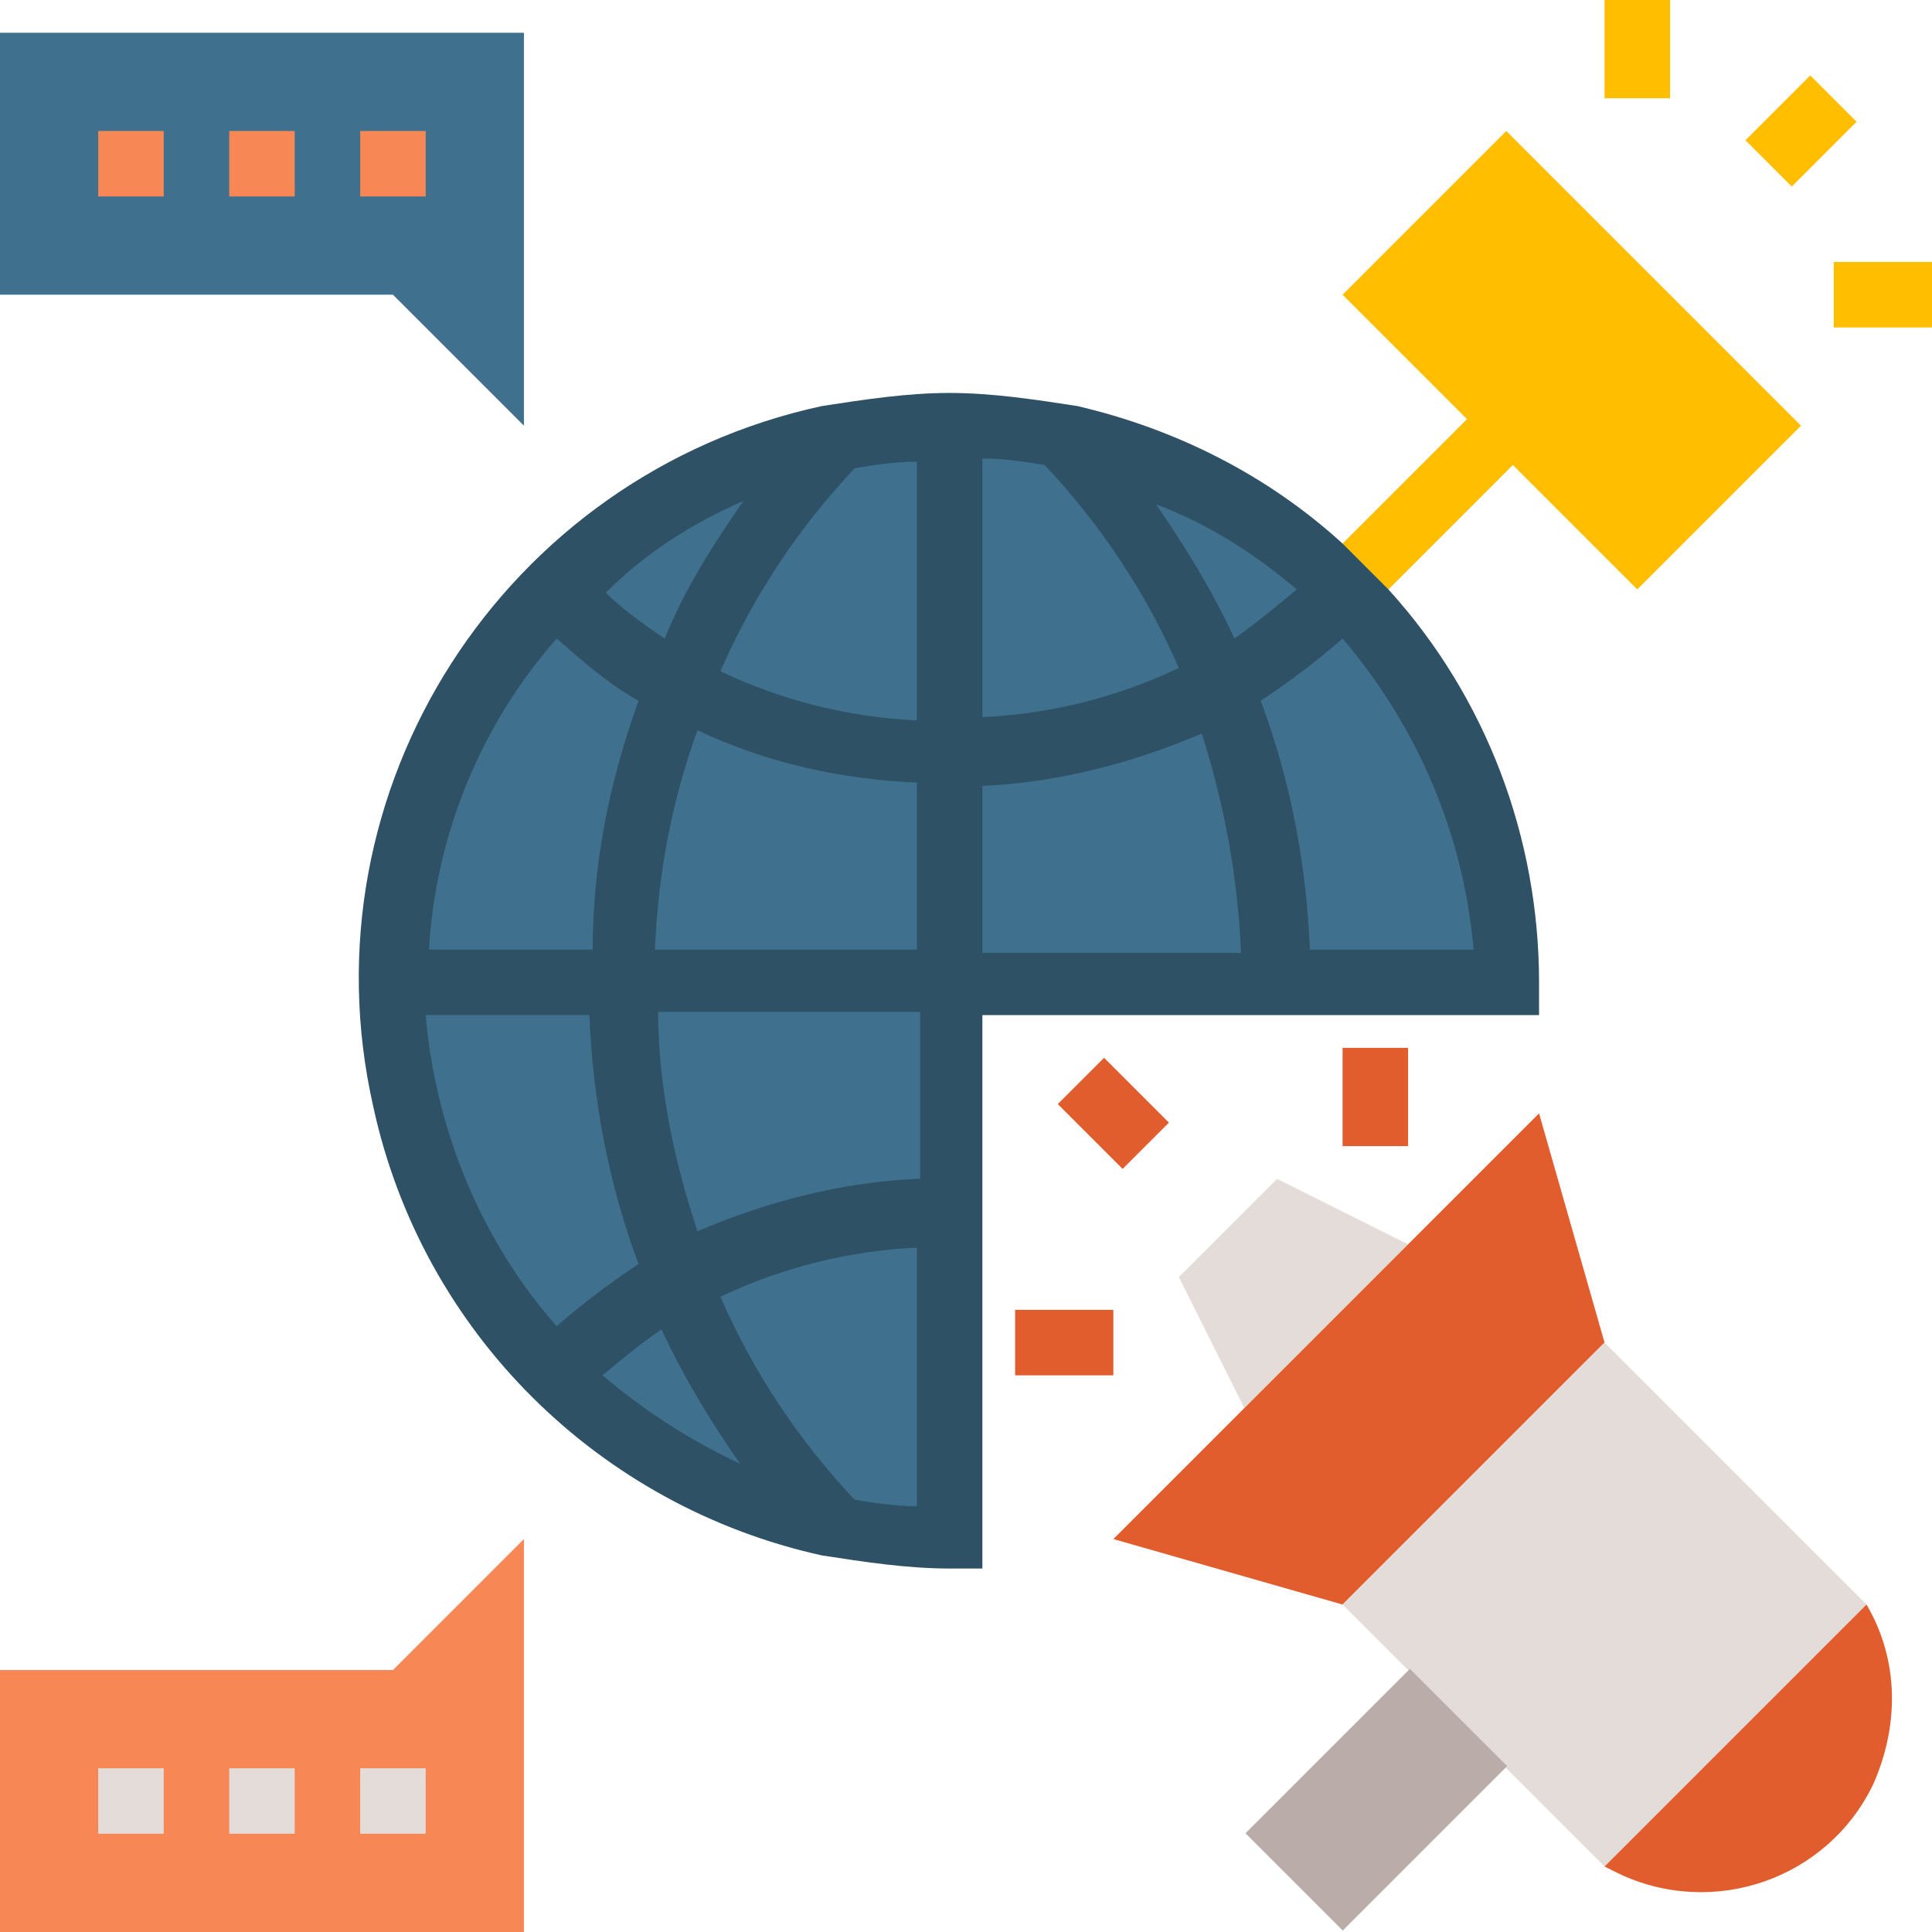
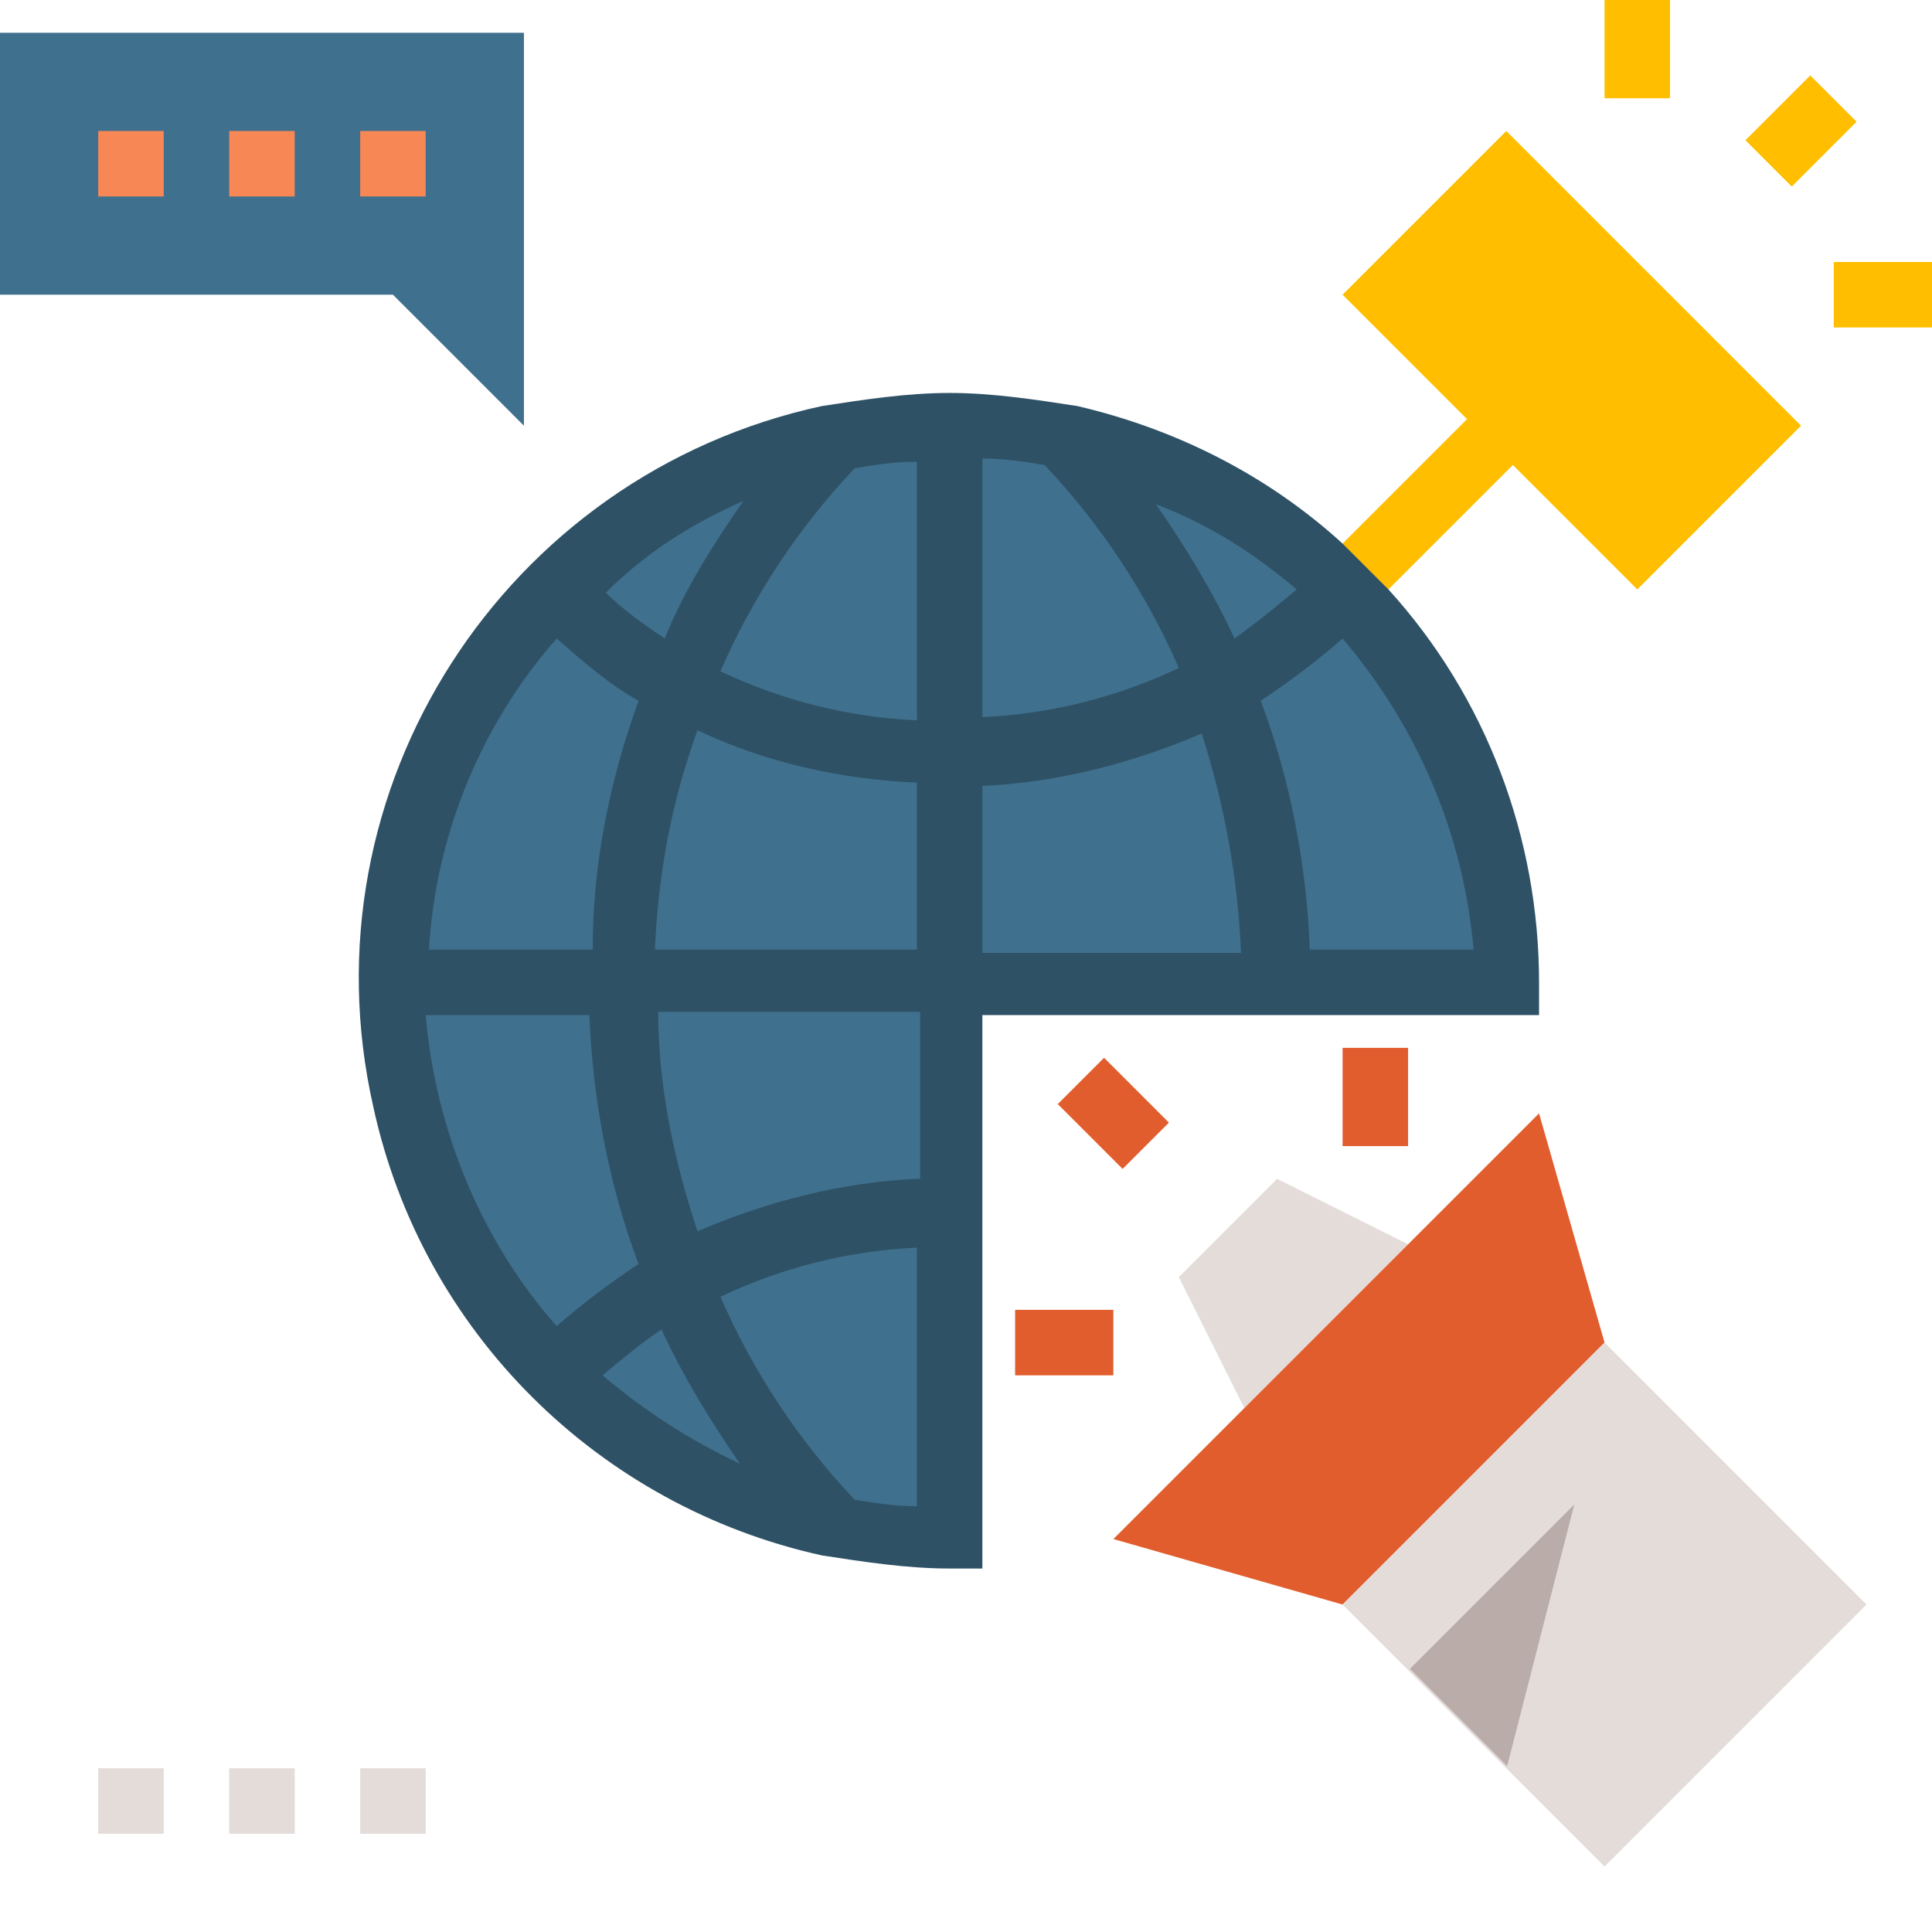
<svg xmlns="http://www.w3.org/2000/svg" viewBox="0 0 472 472">
  <path d="M232 104c-75.2 0-136 60.8-136 136s60.8 136 136 136V240h136c0-75.2-60.8-136-136-136z" fill="#3f708d" />
-   <path fill="#f88756" d="M0 472v-64h96l32-32v96z" />
  <path fill="#3f708d" d="M0 8v64h96l32 32V8z" />
  <path d="M88 32h16v16H88zM56 32h16v16H56zM24 32h16v16H24z" fill="#f88756" />
  <path d="M88 432h16v16H88zm-32 0h16v16H56zm-32 0h16v16H24zm320-128l-40 40-16-32 24-24z" fill="#e3dcd9" />
  <path fill="#e15d2d" d="M376 272L272 376l56 16 64-64z" />
  <path fill="#e3dcd9" d="M392 328l-64 64 64 64 64-64z" />
-   <path d="M456 392l-64 64 3.2 1.6c23.2 11.2 51.2 1.6 62.4-21.6 6.4-14.4 6.4-30.4-1.6-44z" fill="#e15d2d" />
-   <path fill="#b9aca9" d="M368.202 431.477L328.04 471.64l-23.758-23.76 40.162-40.162z" />
+   <path fill="#b9aca9" d="M368.202 431.477l-23.758-23.76 40.162-40.162z" />
  <path d="M328 256h16v24h-16zm-42.425 18.262l-11.314 11.313-15.84-15.84 11.314-11.313zM248 320h24v16h-24z" fill="#e15d2d" />
  <path d="M392 0h16v24h-16zm61.574 29.74l-15.84 15.84-11.313-11.314 15.84-15.84zM448 64h24v16h-24zm-120 8l30.4 30.4-36 36 11.2 11.2 36-36L400 144l40-40-72-72z" fill="#ffbe00" />
  <path d="M376 243.2V240c0-35.2-12.8-69.6-36.8-96L328 132.8c-18.4-16.8-40.8-28-64.8-33.6-10.4-1.6-20.8-3.2-31.2-3.2s-20.8 1.6-31.2 3.2C123.2 116 73.6 192.8 91.2 270.4c12 55.2 55.2 97.6 109.6 109.6 10.4 1.6 20.8 3.2 31.2 3.2h8V248h136v-4.8zM181.6 122.4c-7.2 10.4-14.4 21.6-19.2 33.6-4.8-3.2-10.4-7.2-14.4-11.2 9.6-9.6 20.8-16.8 33.6-22.4zM136 156c6.4 5.6 12.8 11.2 20 15.2-7.2 20-11.2 40-11.2 60.8h-40c1.6-28 12.8-55.2 31.2-76zm-32 92h40c.8 20.8 4.8 41.6 12 60.8-7.2 4.8-13.6 9.6-20 15.2-18.4-20.8-29.6-48-32-76zm43.2 88c4.8-4 9.6-8 14.4-11.2 5.6 12 12 22.4 19.2 32.8-12-5.6-23.2-12.8-33.6-21.6zm76.8 32c-4.8 0-10.4-.8-15.2-1.6-13.6-14.4-24.8-31.2-32.8-49.6 15.2-7.2 31.2-11.2 48-12V368zm0-80c-18.4.8-36.8 5.6-53.6 12.8-5.6-16.8-9.6-35.2-9.6-53.6h64V288h-.8zm0-56h-64c.8-18.4 4-36 10.4-53.6 16.8 8 35.2 12 53.6 12.8V232zm0-56c-16.8-.8-32.8-4.8-48-12 8-18.4 19.2-35.2 32.8-49.6 4.8-.8 9.6-1.6 15.2-1.6V176zm92.8-32c-4.8 4-9.6 8-15.2 12-5.6-12-12-22.4-19.2-32.8 12.8 4.8 24 12 34.4 20.8zM240 112c4.8 0 10.4.8 15.2 1.6 13.6 14.4 24.8 31.2 32.8 49.6-15.2 7.2-31.2 11.2-48 12V112zm0 120v-40c18.4-.8 36.8-5.6 53.6-12.8 5.6 17.6 8.8 35.2 9.6 53.6H240v-.8zm80 0c-.8-20.8-4.8-41.6-12-60.8 7.2-4.8 13.6-9.6 20-15.2 18.4 21.6 29.6 48 32 76h-40z" fill="#2e5166" />
</svg>